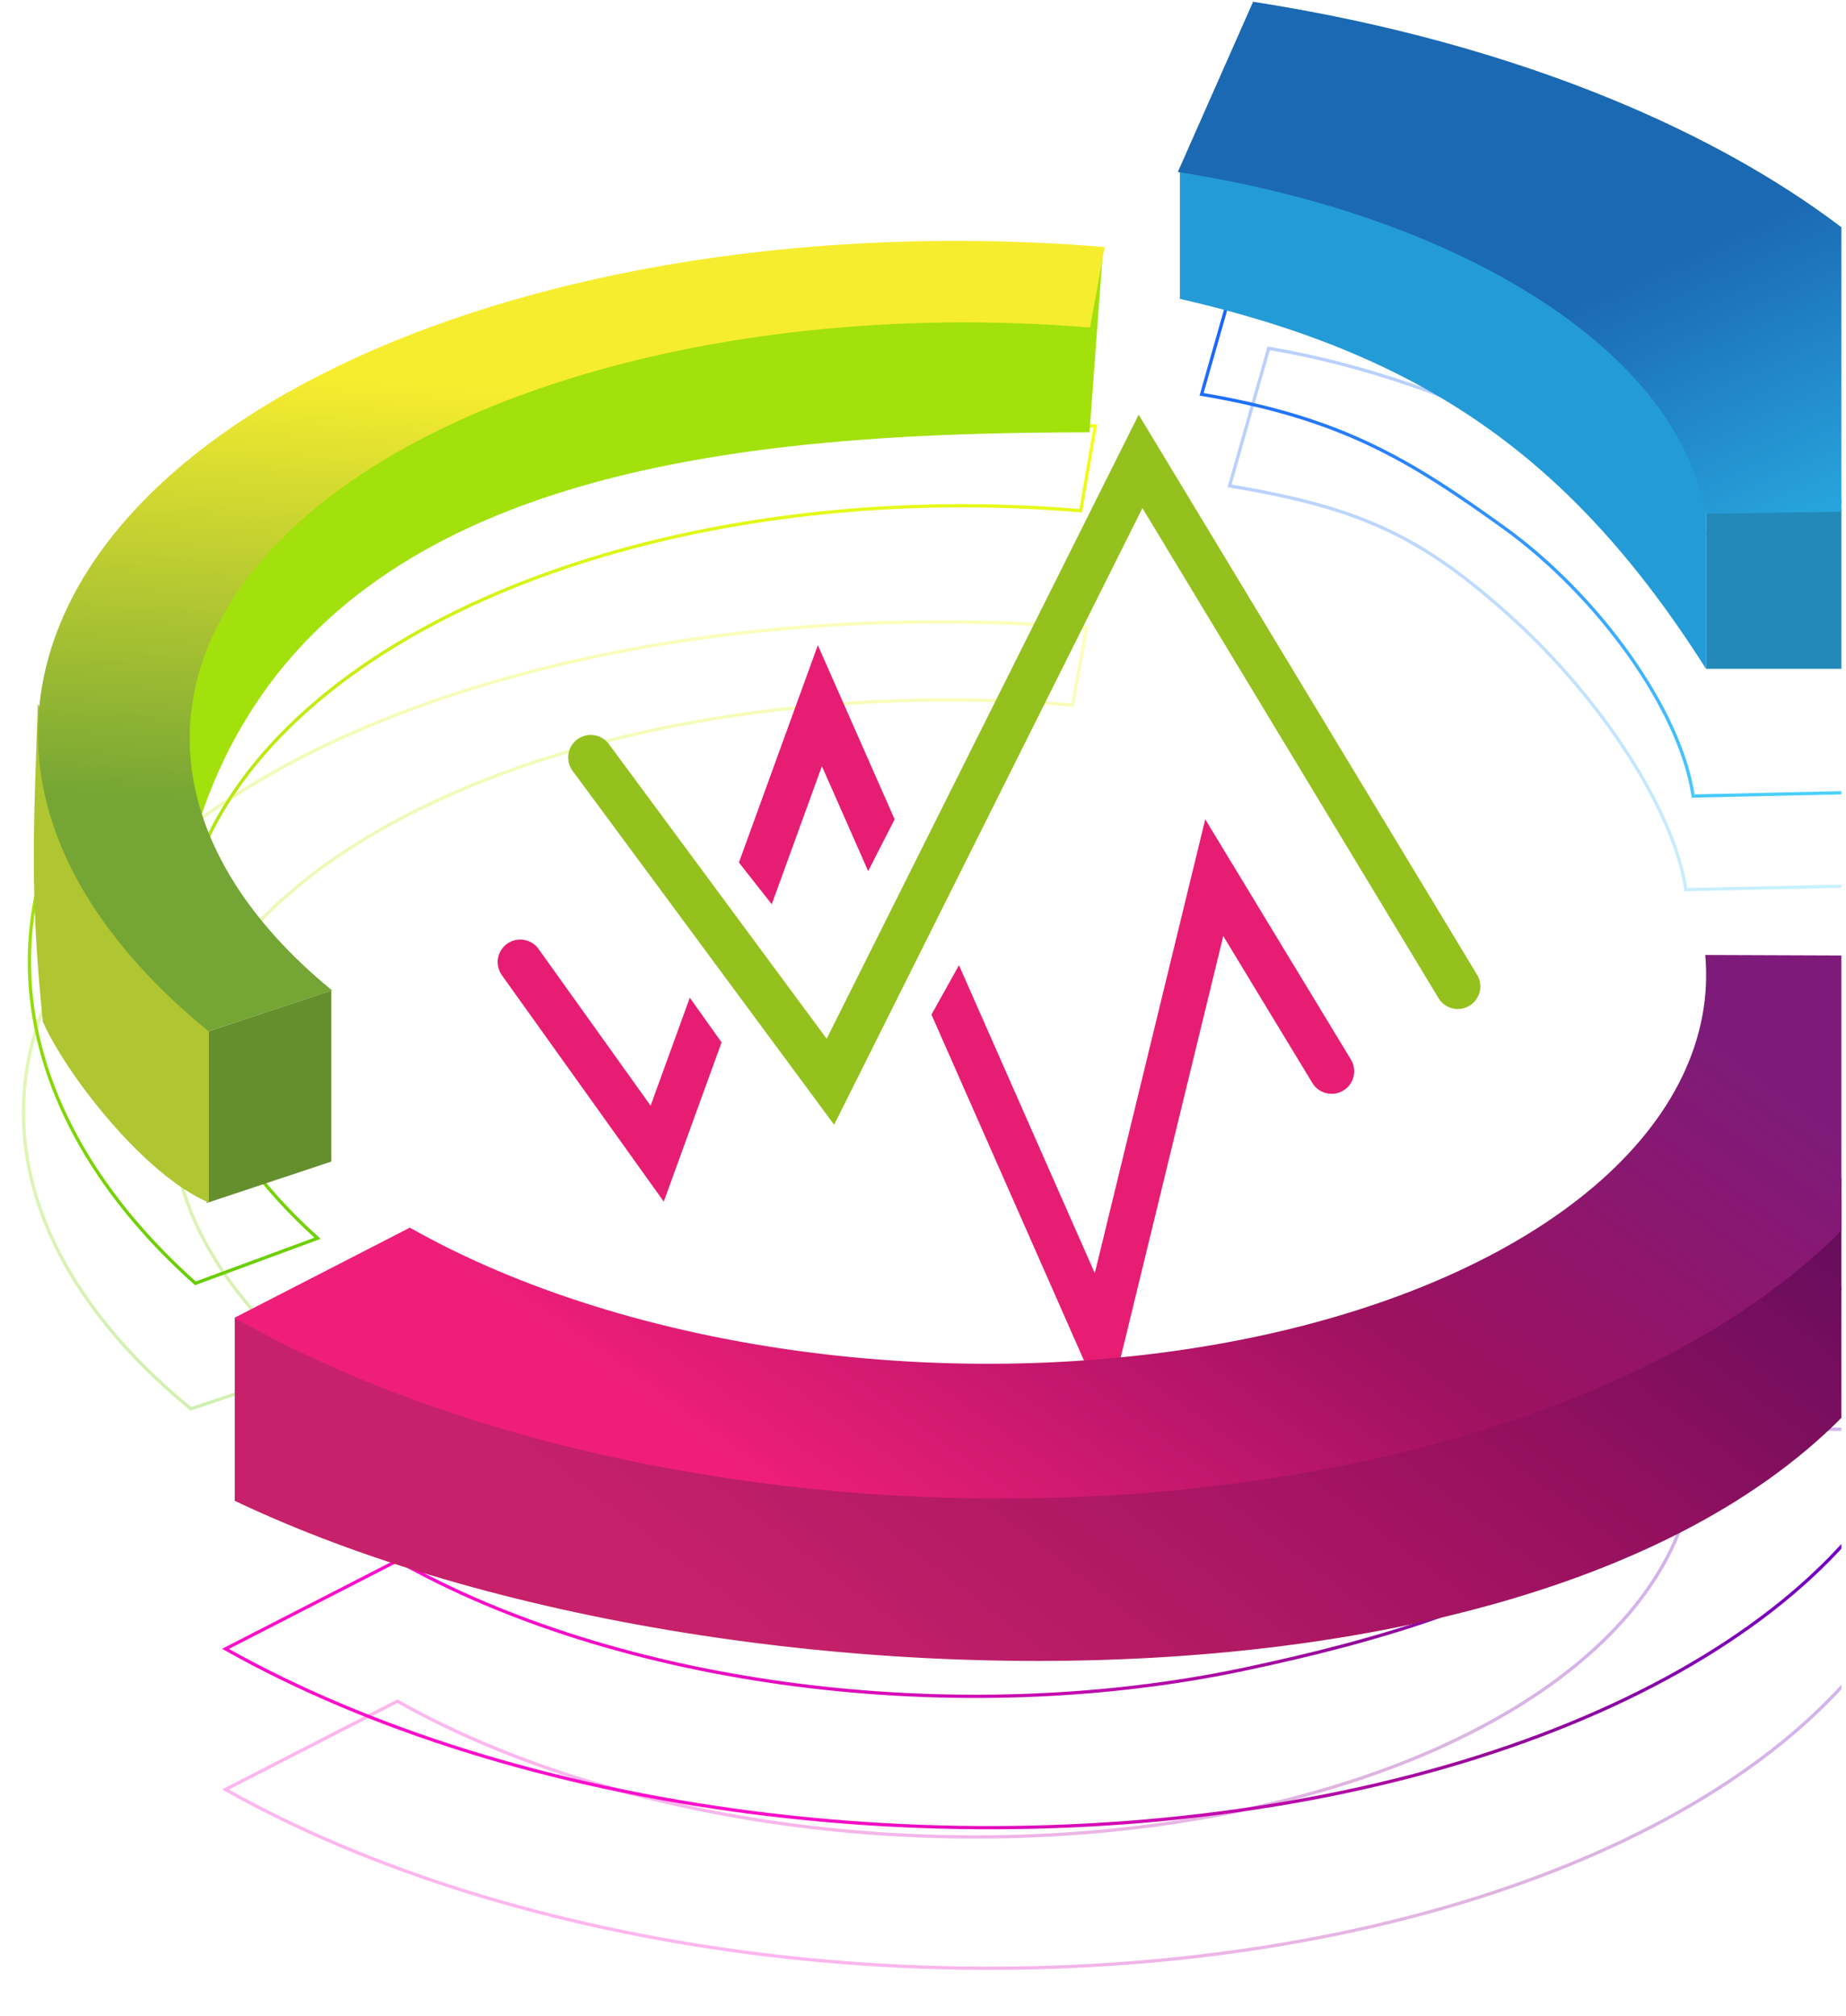
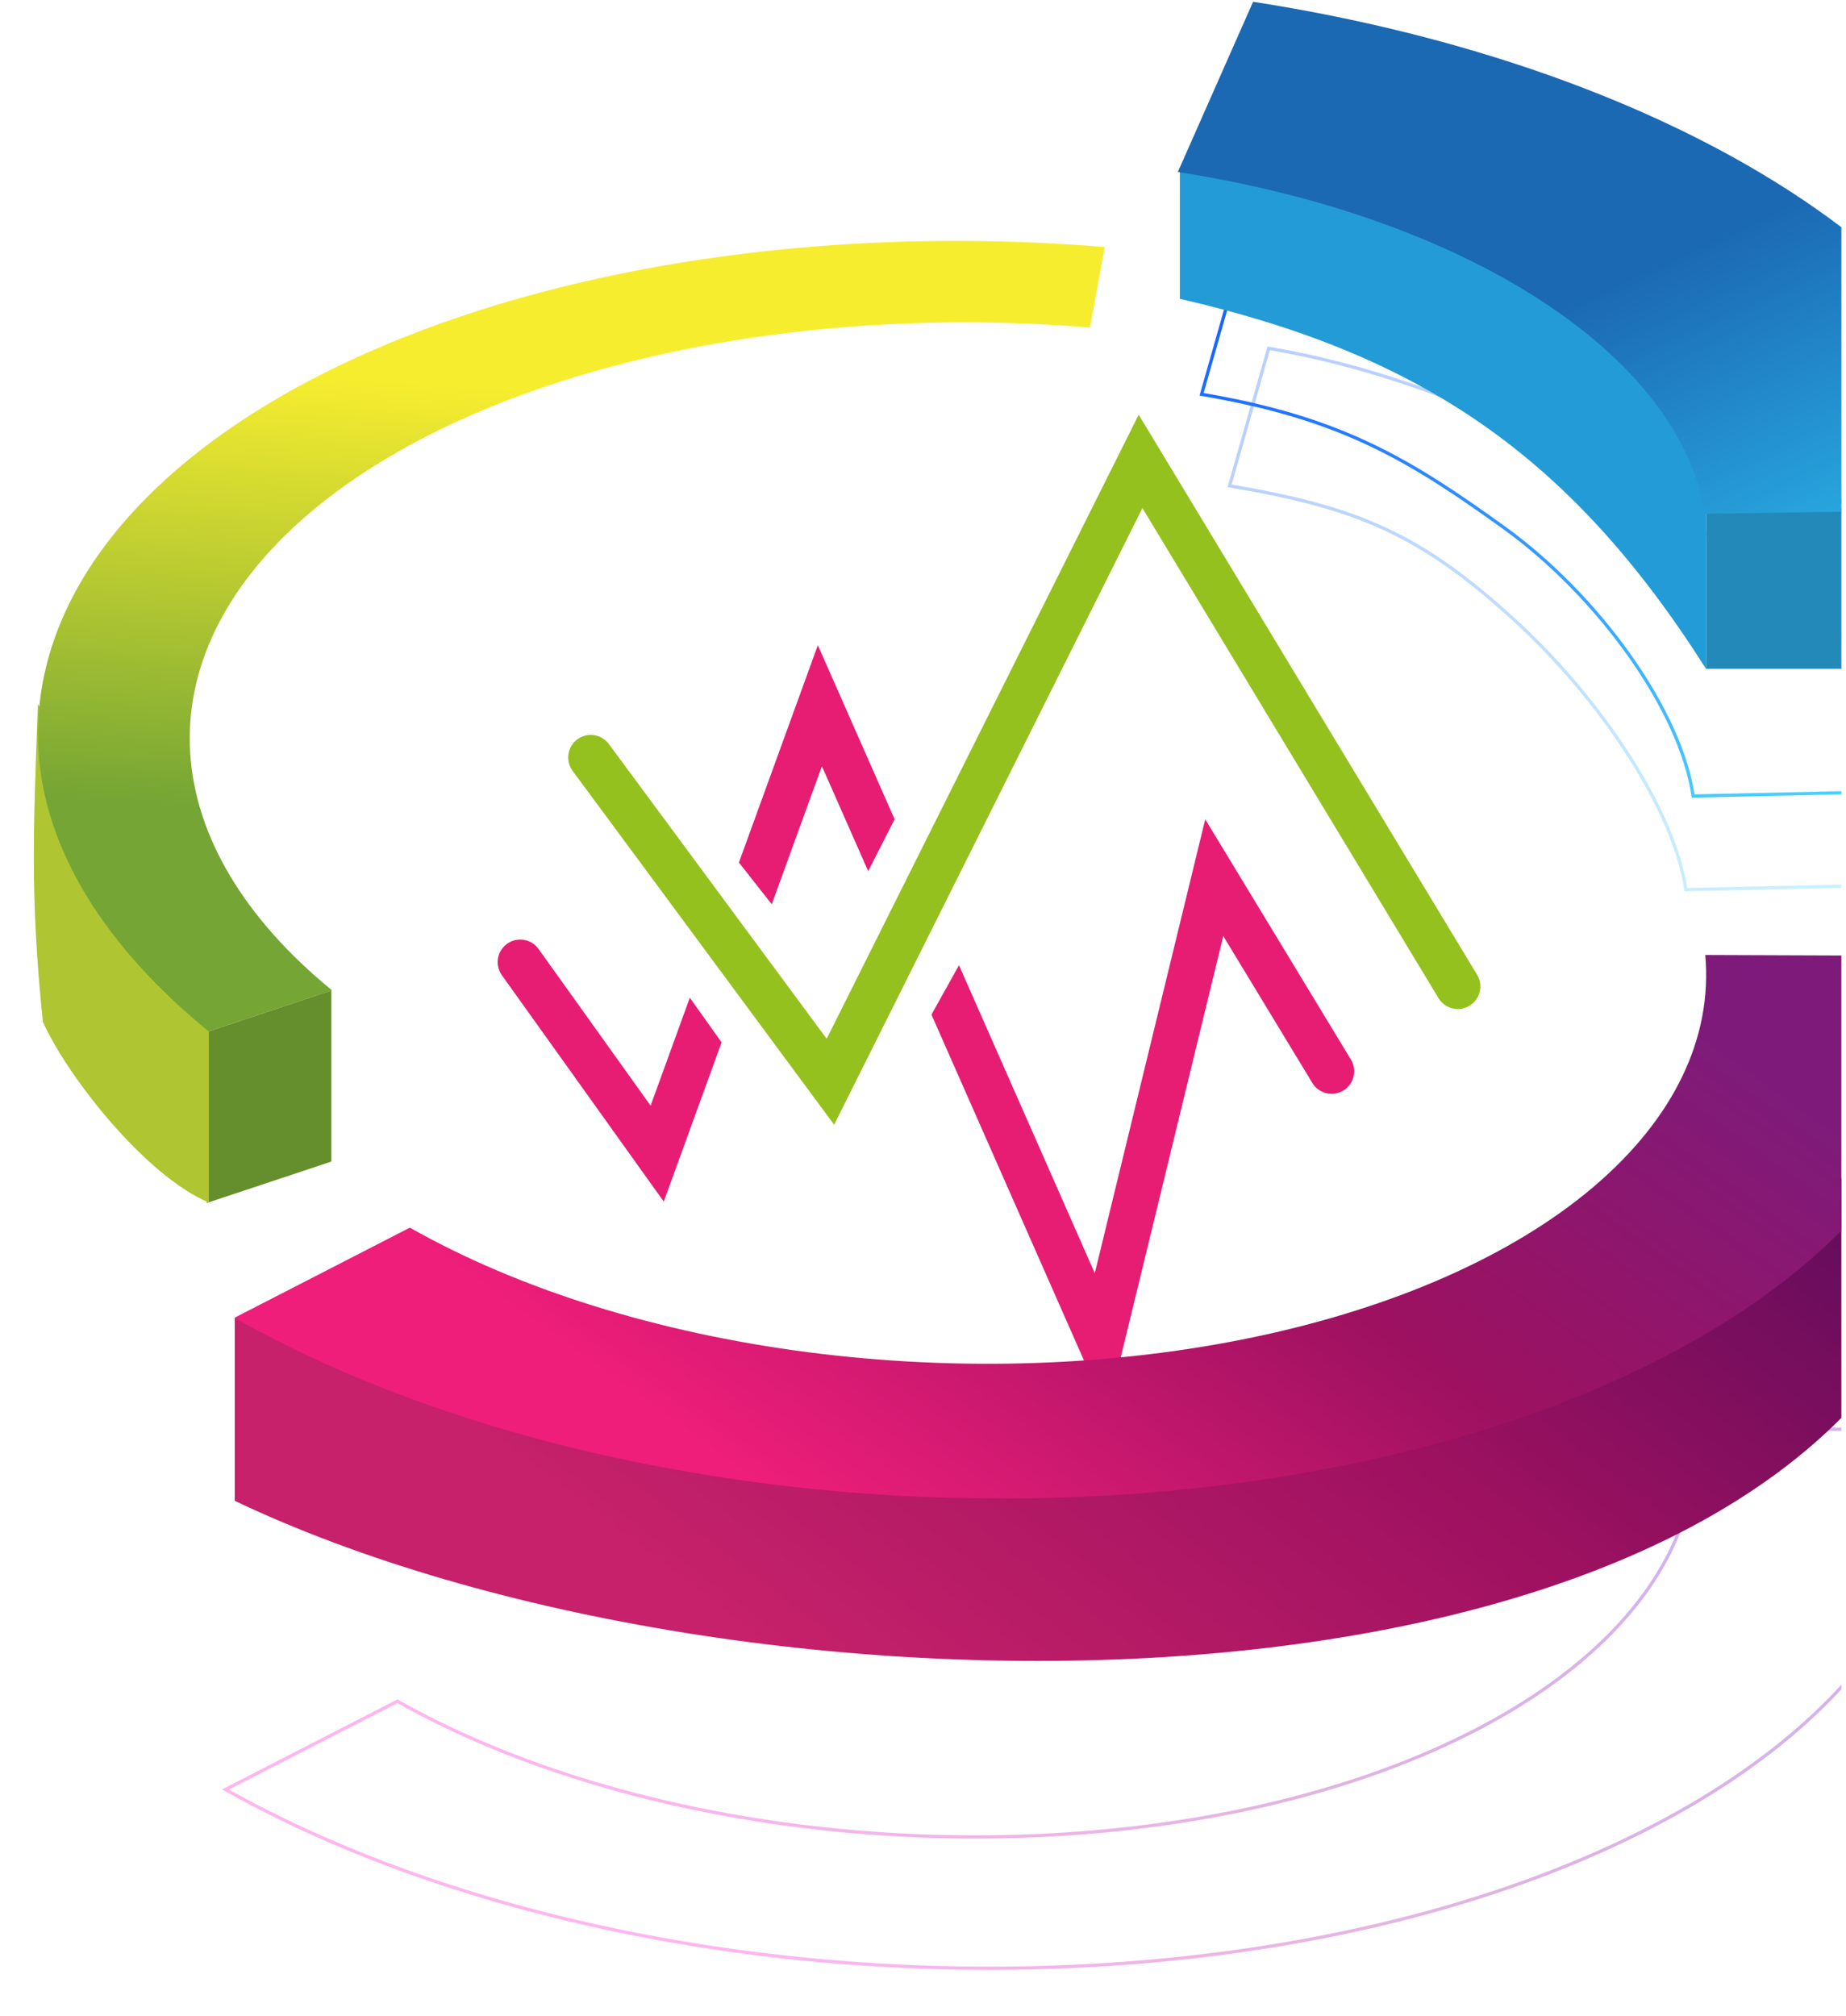
<svg xmlns="http://www.w3.org/2000/svg" width="185" height="202" viewBox="0 0 185 202" fill="none">
  <g clip-path="url(#clip0_2002_4223)">
    <g clip-path="url(#clip1_2002_4223)">
-       <path d="M56.434 47.064C72.907 42.656 91.402 41.14 109.764 42.693L108.308 51.181C92.78 49.868 77.136 51.15 63.197 54.879C49.215 58.62 37.518 64.672 29.485 72.335C21.451 79.999 17.41 88.962 17.863 98.174C18.312 107.312 23.163 116.293 31.826 124.084L19.579 128.6C9.26 119.379 3.514 108.763 2.985 97.996C2.455 87.206 7.184 76.683 16.645 67.659C26.108 58.633 39.907 51.486 56.434 47.064Z" stroke="url(#paint0_linear_2002_4223)" stroke-width="0.327" />
-       <path opacity="0.3" d="M55.597 66.706C72.047 62.734 90.532 61.417 108.897 62.909L107.486 70.646C91.956 69.385 76.323 70.498 62.404 73.858C48.444 77.229 36.778 82.723 28.781 89.707C20.783 96.693 16.779 104.888 17.274 113.333C17.765 121.702 22.653 129.938 31.334 137.097L19.13 141.178C8.767 132.695 2.977 122.958 2.399 113.108C1.82 103.239 6.494 93.63 15.91 85.406C25.328 77.18 39.092 70.691 55.597 66.706Z" stroke="url(#paint1_linear_2002_4223)" stroke-width="0.327" />
      <path opacity="0.3" d="M176.827 57.497C189.655 66.717 197.427 76.835 199.089 88.484L168.948 89.15C168.368 85.172 166.253 80.418 163.209 75.674C160.126 70.87 156.083 66.063 151.691 62.062C147.015 57.802 143.11 54.993 138.741 52.977C134.413 50.981 129.638 49.767 123.225 48.685L127.145 34.906C146.332 38.155 163.955 48.245 176.827 57.497Z" stroke="url(#paint2_linear_2002_4223)" stroke-width="0.327" />
      <path d="M178.256 45.37C192.193 55.388 200.637 66.383 202.438 79.045L169.679 79.769C169.05 75.45 166.673 70.441 163.293 65.67C159.873 60.844 155.416 56.247 150.674 52.839C141.25 46.066 134.444 41.887 120.419 39.513L124.684 24.523C145.541 28.035 164.29 35.333 178.256 45.37Z" stroke="url(#paint3_linear_2002_4223)" stroke-width="0.327" />
      <rect x="170.969" y="50.953" width="32.954" height="16.065" fill="#2389B9" />
      <path d="M118.242 16.763H170.969V67.018C157.375 45.598 142.349 35.481 118.242 29.945V16.763Z" fill="#239BD7" />
      <path d="M203.932 50.98C202.107 39.463 193.543 28.344 179.468 19.218C165.392 10.092 146.529 3.427 125.58 0.178L118.038 17.236C132.16 19.427 144.876 23.92 154.364 30.072C163.853 36.224 169.626 43.719 170.856 51.483L203.932 50.98Z" fill="url(#paint4_linear_2002_4223)" />
-       <path d="M16.149 73.387C17.841 35.449 74.586 26.069 110.556 24.832L109.185 43.325C71.499 43.325 30.746 47.629 19.729 83.092L16.149 73.387Z" fill="#A2E10B" />
-       <path d="M20.726 103.411L33.201 99.265V116.4L20.726 120.546V103.411Z" fill="#658E2D" />
+       <path d="M20.726 103.411L33.201 99.265V116.4L20.726 120.546V103.411" fill="#658E2D" />
      <path d="M20.931 99.299L3.792 70.544C3.376 82.755 2.973 89.538 4.295 102.389C6.632 107.653 14.412 117.731 20.931 120.508V99.299Z" fill="#AFC531" />
      <path d="M110.708 24.752C92.268 23.233 73.7 24.549 57.178 28.543C40.656 32.537 26.866 39.045 17.422 47.304C7.978 55.563 3.271 65.232 3.854 75.177C4.437 85.122 10.476 94.825 20.904 103.35L33.284 99.248C24.483 92.053 19.547 83.774 19.055 75.38C18.564 66.987 22.535 58.827 30.506 51.856C38.477 44.886 50.116 39.393 64.06 36.022C78.004 32.651 93.675 31.541 109.238 32.822L110.708 24.752Z" fill="url(#paint5_linear_2002_4223)" />
      <path d="M114.115 41.555L82.847 104.092L61.02 74.561C60.278 73.557 58.862 73.345 57.858 74.087C56.855 74.829 56.642 76.245 57.384 77.249L83.594 112.708L114.489 50.916L144.16 100.019C144.806 101.088 146.195 101.43 147.264 100.785C148.332 100.139 148.675 98.749 148.03 97.681L114.115 41.555Z" fill="#95C11F" />
      <path fill-rule="evenodd" clip-rule="evenodd" d="M81.962 64.654L74.052 86.43L77.342 90.616L82.368 76.778L87.006 87.295L89.656 82.1L81.962 64.654ZM96.106 96.723L93.347 101.672L110.957 141.602L122.591 93.798L131.519 108.522C132.166 109.589 133.557 109.93 134.624 109.283C135.692 108.635 136.032 107.245 135.385 106.178L120.785 82.1L109.716 127.583L96.106 96.723ZM65.202 110.797L69.13 99.981L72.316 104.454L66.519 120.412L50.297 97.726C49.571 96.711 49.805 95.299 50.821 94.573C51.836 93.847 53.248 94.081 53.974 95.097L65.202 110.797Z" fill="#E71D73" />
      <path opacity="0.3" d="M75.28 195.71C55.358 193.136 37.005 187.425 22.597 179.323L39.831 170.477C50.741 176.639 64.652 180.976 79.746 182.926C94.875 184.88 110.493 184.345 124.551 181.391C138.607 178.436 150.458 173.198 158.54 166.354C166.567 159.557 170.514 151.481 169.834 143.171L194.422 143.262C195.348 154.17 190.19 164.811 179.574 173.801C168.909 182.832 153.244 189.764 134.626 193.677C116.011 197.59 95.323 198.299 75.28 195.71Z" stroke="url(#paint6_linear_2002_4223)" stroke-width="0.327" />
-       <path d="M75.28 181.618C55.358 179.045 37.005 173.333 22.597 165.231L39.831 156.386C50.741 162.547 64.652 166.884 79.746 168.834C94.875 170.788 110.493 170.254 124.551 167.299C131.574 165.823 138.629 164.023 144.938 161.737C151.245 159.452 156.816 156.678 160.865 153.249C164.901 149.831 168.761 145.752 171.612 141.541C174.422 137.392 176.265 133.098 176.315 129.171L194.422 129.171C195.348 140.079 190.189 150.72 179.574 159.709C168.909 168.741 153.244 175.673 134.626 179.586C116.011 183.498 95.323 184.207 75.28 181.618Z" stroke="url(#paint7_linear_2002_4223)" stroke-width="0.327" />
      <path d="M23.525 132.089C72.571 143.363 182.651 157.576 195.824 95.804C195.824 110.068 195.824 116.484 193.944 128.385C173.825 174.82 73.987 174.41 23.525 150.394V132.089Z" fill="url(#paint8_linear_2002_4223)" />
      <path d="M23.492 132.056C37.961 140.259 56.437 146.038 76.497 148.633C96.557 151.227 117.263 150.517 135.898 146.595C154.533 142.673 170.226 135.723 180.918 126.657C191.61 117.59 196.802 106.83 195.811 95.79L170.895 95.697C171.641 104.015 167.73 112.121 159.675 118.951C151.62 125.782 139.797 131.018 125.758 133.972C111.719 136.927 96.12 137.462 81.007 135.507C65.895 133.552 51.975 129.199 41.075 123.019L23.492 132.056Z" fill="url(#paint9_linear_2002_4223)" />
    </g>
  </g>
  <defs>
    <linearGradient id="paint0_linear_2002_4223" x1="57.972" y1="40.018" x2="53.803" y2="130.368" gradientUnits="userSpaceOnUse">
      <stop stop-color="#F5FE1B" />
      <stop offset="1" stop-color="#67CD00" />
    </linearGradient>
    <linearGradient id="paint1_linear_2002_4223" x1="57.107" y1="60.248" x2="53.297" y2="142.937" gradientUnits="userSpaceOnUse">
      <stop stop-color="#F5FE1B" />
      <stop offset="1" stop-color="#67CD00" />
    </linearGradient>
    <linearGradient id="paint2_linear_2002_4223" x1="120.801" y1="47.461" x2="150.11" y2="106.975" gradientUnits="userSpaceOnUse">
      <stop stop-color="#1A64FE" />
      <stop offset="1" stop-color="#4ED5FF" />
    </linearGradient>
    <linearGradient id="paint3_linear_2002_4223" x1="117.408" y1="34.484" x2="149.235" y2="99.111" gradientUnits="userSpaceOnUse">
      <stop stop-color="#1A64FE" />
      <stop offset="1" stop-color="#4ED5FF" />
    </linearGradient>
    <linearGradient id="paint4_linear_2002_4223" x1="143.103" y1="25.922" x2="160.355" y2="63.694" gradientUnits="userSpaceOnUse">
      <stop offset="0.234" stop-color="#1B68B3" />
      <stop offset="1" stop-color="#28A8DF" />
    </linearGradient>
    <linearGradient id="paint5_linear_2002_4223" x1="67.793" y1="34.925" x2="62.928" y2="105.489" gradientUnits="userSpaceOnUse">
      <stop offset="0.073" stop-color="#F7ED2F" />
      <stop offset="0.693" stop-color="#75A534" />
    </linearGradient>
    <linearGradient id="paint6_linear_2002_4223" x1="164.092" y1="146.853" x2="110.485" y2="221.608" gradientUnits="userSpaceOnUse">
      <stop stop-color="#6900D1" />
      <stop offset="0.464" stop-color="#960898" />
      <stop offset="1" stop-color="#FE0DCC" />
    </linearGradient>
    <linearGradient id="paint7_linear_2002_4223" x1="164.092" y1="132.762" x2="110.485" y2="207.516" gradientUnits="userSpaceOnUse">
      <stop stop-color="#6900D1" />
      <stop offset="0.464" stop-color="#960898" />
      <stop offset="1" stop-color="#FE0DCC" />
    </linearGradient>
    <linearGradient id="paint8_linear_2002_4223" x1="164.94" y1="101.99" x2="101.74" y2="184.447" gradientUnits="userSpaceOnUse">
      <stop stop-color="#600C5C" />
      <stop offset="0.464" stop-color="#9D1160" />
      <stop offset="1" stop-color="#C6216A" />
    </linearGradient>
    <linearGradient id="paint9_linear_2002_4223" x1="165.332" y1="99.549" x2="111.63" y2="174.335" gradientUnits="userSpaceOnUse">
      <stop stop-color="#7E1B7A" />
      <stop offset="0.464" stop-color="#9D1160" />
      <stop offset="1" stop-color="#EE1E7A" />
    </linearGradient>
    <clipPath id="clip0_2002_4223">
      <rect width="184" height="202" fill="white" transform="translate(0.536)" />
    </clipPath>
    <clipPath id="clip1_2002_4223">
      <rect width="206" height="201.989" fill="white" transform="translate(0.536 -0.126)" />
    </clipPath>
  </defs>
</svg>